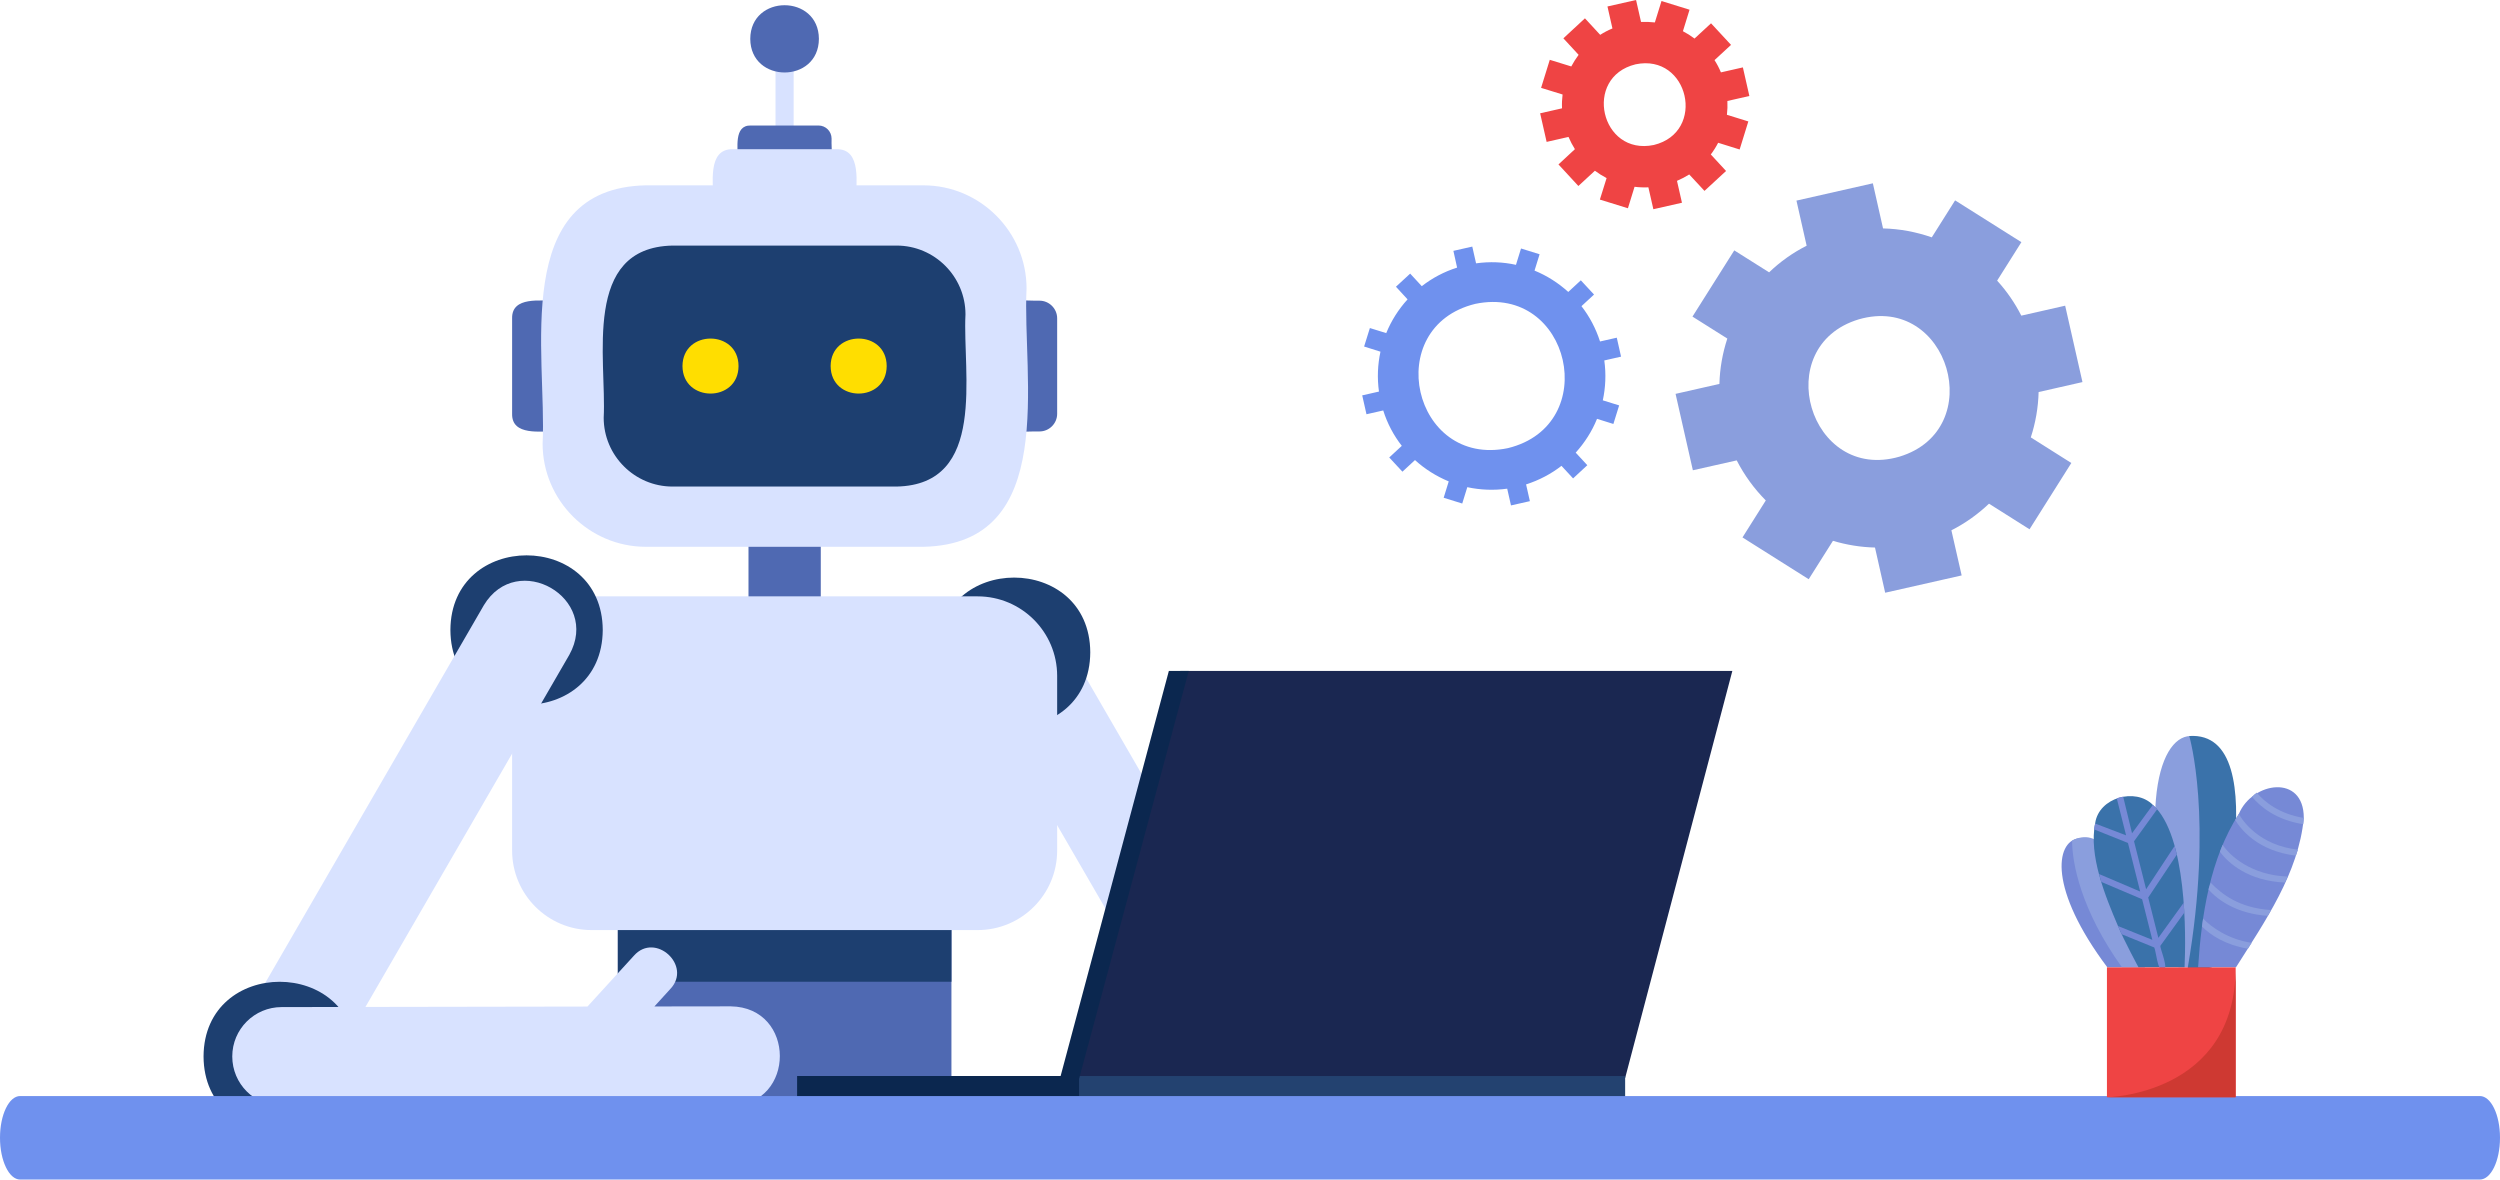
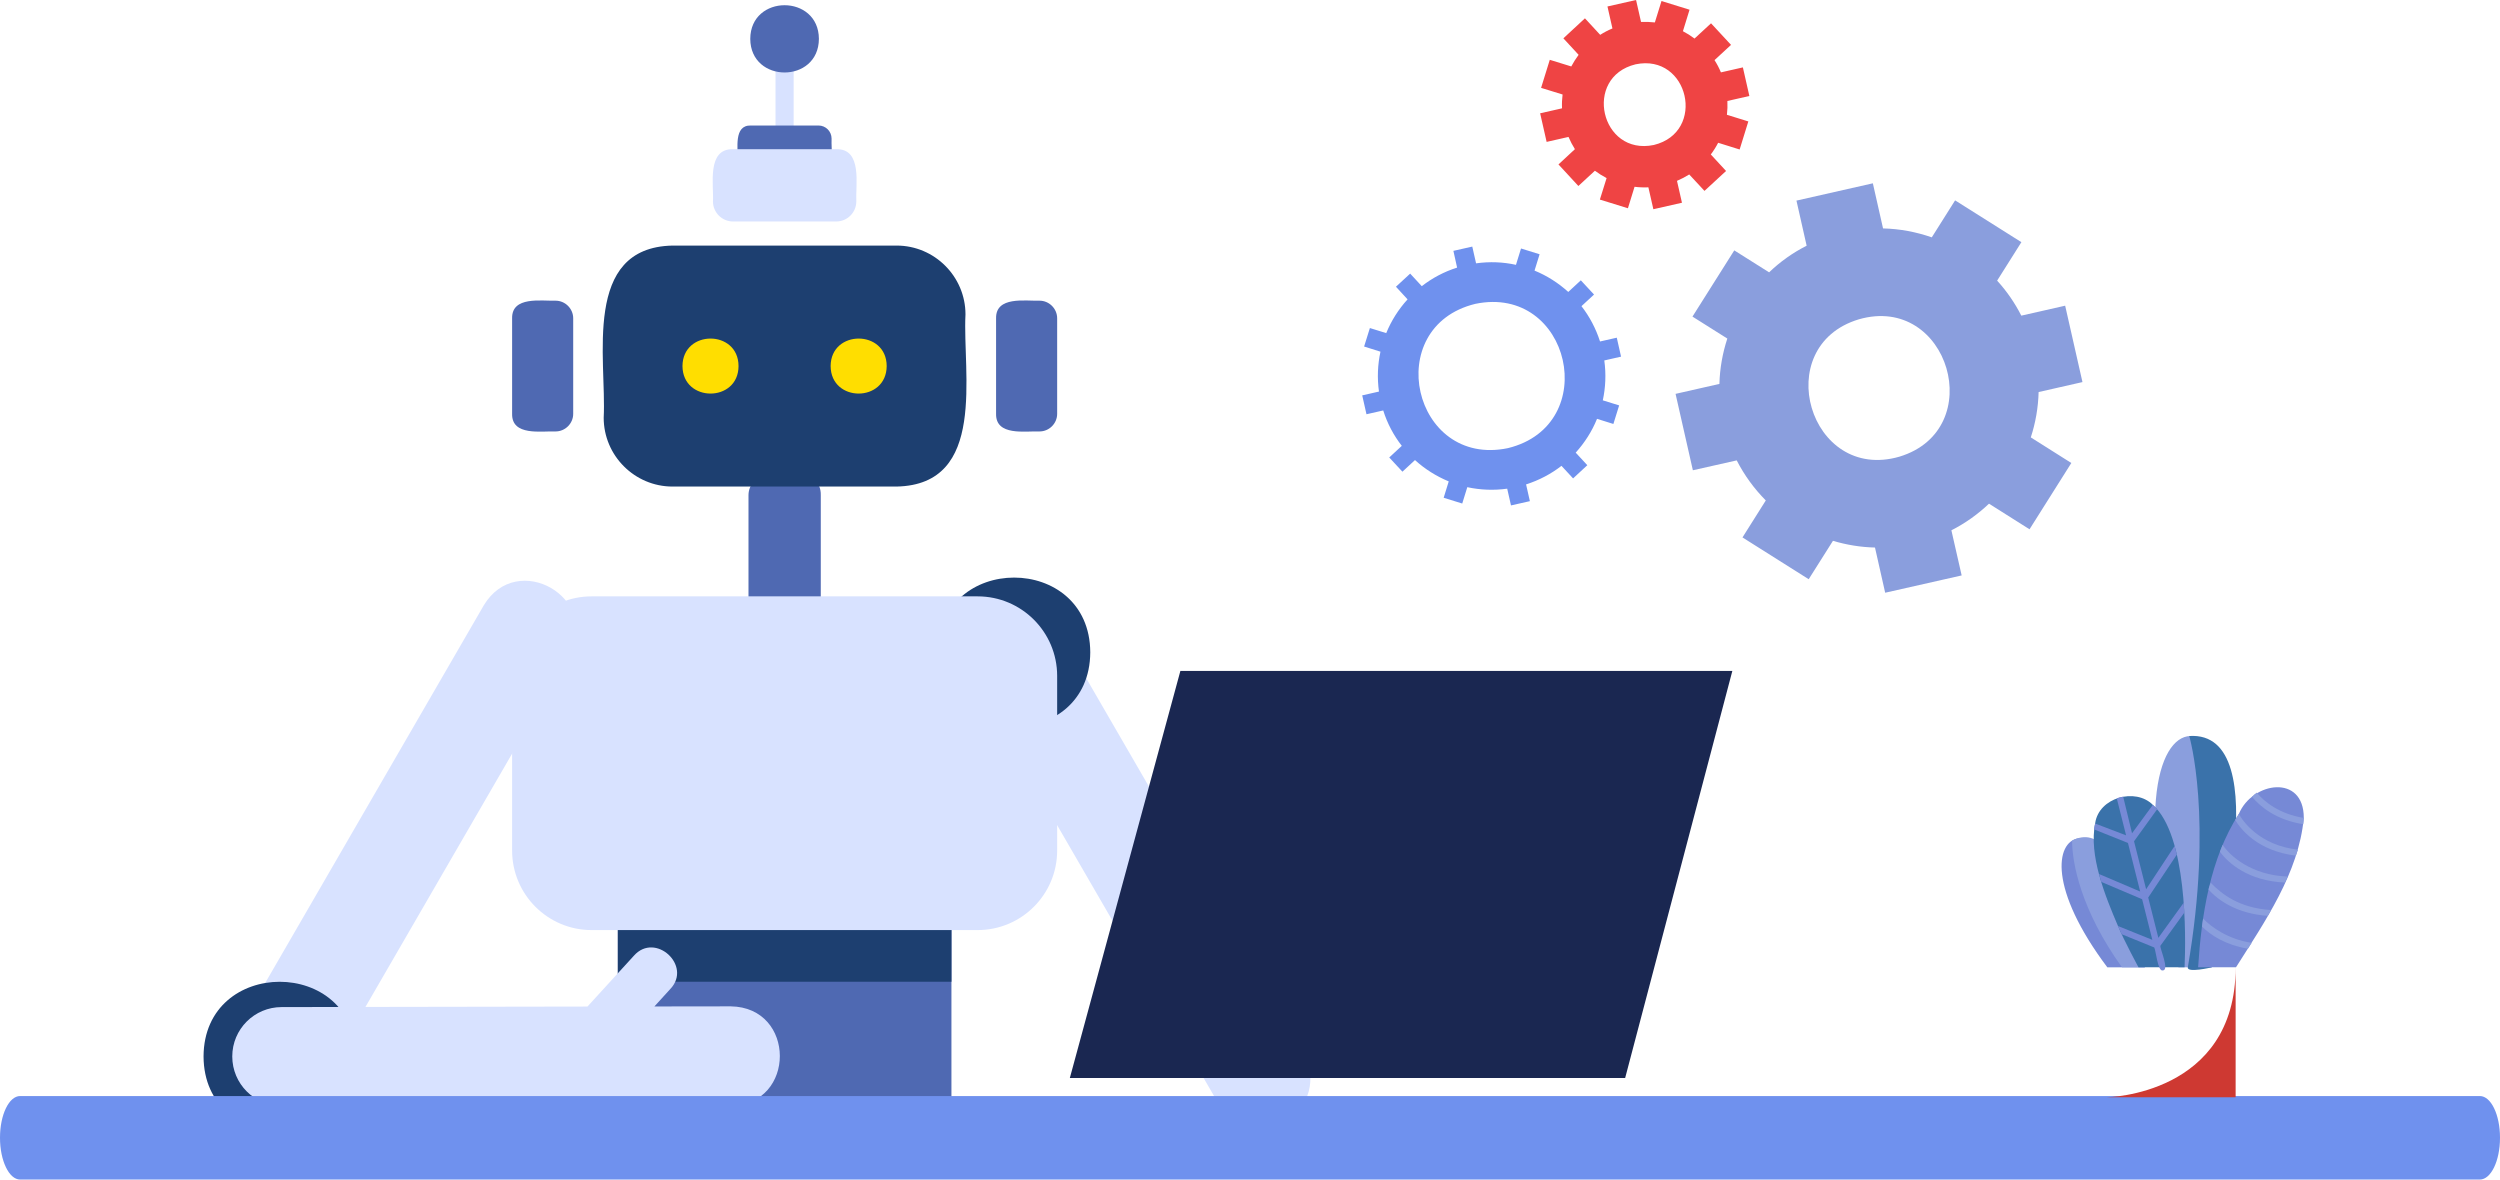
<svg xmlns="http://www.w3.org/2000/svg" width="479" height="226" viewBox="0 0 479 226" fill="none">
  <path fill-rule="evenodd" clip-rule="evenodd" d="M390.598 75.116C390.523 78.098 390.008 81.035 389.1 83.805L396.866 88.71L388.857 101.411L381.092 96.506C378.972 98.519 376.565 100.245 373.886 101.608L375.854 110.252L361.2 113.567L359.247 104.908C356.492 104.847 353.782 104.393 351.194 103.621L346.546 110.978L333.86 102.97L338.326 95.885C336.116 93.66 334.224 91.072 332.755 88.21L324.353 90.103L321.038 75.464L329.44 73.557C329.516 70.574 330.045 67.653 330.954 64.867L324.278 60.659L332.286 47.973L338.962 52.181C341.066 50.153 343.488 48.427 346.152 47.08L344.2 38.436L358.838 35.121L360.791 43.765C364.016 43.84 367.164 44.446 370.131 45.475L374.597 38.391L387.298 46.399L382.651 53.771C384.467 55.754 386.027 58.01 387.283 60.477L395.685 58.57L399 73.208L390.598 75.116ZM356.129 61.189C338.992 66.381 346.667 92.495 363.925 87.499C381.061 82.306 373.386 56.193 356.129 61.189Z" fill="#8A9EDD" />
  <path fill-rule="evenodd" clip-rule="evenodd" d="M307.384 69.061C307.747 71.664 307.626 74.253 307.096 76.705L310.229 77.674L309.124 81.232L305.991 80.248C305.022 82.639 303.629 84.819 301.903 86.727L304.129 89.134L301.404 91.662L299.179 89.255C297.195 90.799 294.91 92.01 292.397 92.812L293.123 96.022L289.505 96.839L288.779 93.63C286.175 93.993 283.586 93.872 281.134 93.342L280.165 96.476L276.608 95.371L277.576 92.237C275.2 91.253 273.005 89.876 271.112 88.15L268.705 90.375L266.177 87.65L268.584 85.425C267.04 83.442 265.814 81.156 265.027 78.643L261.817 79.37L261 75.752L264.209 75.025C263.846 72.406 263.967 69.833 264.497 67.38L261.363 66.396L262.468 62.854L265.602 63.823C266.571 61.446 267.964 59.251 269.689 57.359L267.464 54.937L270.189 52.424L272.414 54.831C274.397 53.286 276.683 52.06 279.181 51.273L278.47 48.064L282.088 47.246L282.814 50.456C285.418 50.092 288.007 50.198 290.459 50.743L291.428 47.61L294.985 48.715L294.016 51.848C296.393 52.817 298.573 54.21 300.48 55.936L302.887 53.71L305.416 56.435L303.009 58.661C304.553 60.644 305.764 62.929 306.566 65.427L309.775 64.701L310.593 68.334L307.384 69.061ZM282.663 58.221C264.573 62.642 270.688 89.664 288.915 85.864C307.005 81.444 300.904 54.422 282.663 58.221Z" fill="#6F91EE" />
  <path fill-rule="evenodd" clip-rule="evenodd" d="M330.969 19.347C331.009 20.245 330.979 21.128 330.878 21.996L334.98 23.267L333.315 28.642L329.198 27.355C328.794 28.142 328.325 28.889 327.79 29.595L330.712 32.759L326.579 36.574L323.657 33.425C322.92 33.889 322.138 34.298 321.311 34.651L322.264 38.845L316.784 40.086L315.831 35.893C314.932 35.933 314.049 35.898 313.181 35.787L311.91 39.904L306.536 38.239L307.823 34.122C307.035 33.708 306.289 33.239 305.582 32.714L302.418 35.635L298.603 31.503L301.752 28.581C301.288 27.844 300.879 27.062 300.526 26.235L296.333 27.188L295.091 21.708L299.285 20.755C299.244 19.856 299.28 18.973 299.391 18.105L295.273 16.834L296.938 11.46L301.056 12.731C301.47 11.954 301.939 11.212 302.464 10.506L299.542 7.342L303.675 3.512L306.596 6.676C307.333 6.202 308.115 5.793 308.943 5.45L307.989 1.241L313.469 0L314.423 4.208C315.321 4.168 316.204 4.198 317.072 4.299L318.344 0.197L323.718 1.862L322.446 5.98C323.223 6.383 323.965 6.853 324.671 7.387L327.835 4.466L331.665 8.599L328.501 11.52C328.976 12.257 329.384 13.039 329.728 13.867L333.936 12.913L335.177 18.393L330.969 19.347ZM313.378 12.322C303.251 14.79 306.672 29.913 316.875 27.779C327.003 25.311 323.581 10.188 313.378 12.322Z" fill="#EF4444" />
  <path d="M182.296 149.074V217.509C182.296 219.818 181.834 222.026 181.031 224.014H119.642C118.818 222.026 118.377 219.818 118.377 217.509V149.074C118.377 140.401 124.7 133.375 132.49 133.375H168.183C175.972 133.375 182.296 140.401 182.296 149.074Z" fill="#4F69B2" />
  <path d="M241.617 216.144C238.345 216.144 235.173 214.438 233.427 211.407L186.11 129.721C183.5 125.184 185.046 119.403 189.563 116.793C194.08 114.163 199.881 115.709 202.491 120.226L249.788 201.931C252.418 206.448 250.872 212.25 246.355 214.859C244.85 215.723 243.223 216.144 241.617 216.144Z" fill="#D8E2FF" />
  <path d="M208.895 124.983C208.815 144.055 179.806 144.055 179.706 124.983C179.806 105.892 208.815 105.892 208.895 124.983Z" fill="#1D3F70" />
  <path d="M152.063 28.583H148.59V7.444H152.063V28.583Z" fill="#D8E2FF" />
  <path d="M141.322 30.611C141.443 28.543 140.519 23.966 143.852 24.046H156.82C158.206 24.046 159.33 25.17 159.33 26.555C159.209 28.623 160.153 33.18 156.82 33.12H143.852C142.467 33.12 141.322 31.996 141.322 30.611Z" fill="#4F69B2" />
  <path d="M106.452 82.665C103.722 82.565 98.041 83.589 98.121 79.293V60.984C98.041 56.708 103.722 57.692 106.452 57.612C108.299 57.612 109.825 59.137 109.825 60.984V79.293C109.825 81.139 108.299 82.665 106.452 82.665Z" fill="#4F69B2" />
  <path d="M199.179 82.665C196.449 82.565 190.767 83.589 190.848 79.293V60.984C190.767 56.708 196.449 57.692 199.179 57.612C201.026 57.612 202.551 59.137 202.551 60.984V79.293C202.551 81.139 201.026 82.665 199.179 82.665Z" fill="#4F69B2" />
  <path d="M136.605 38.6C136.786 35.449 135.36 28.483 140.439 28.583H160.233C165.292 28.483 163.907 35.449 164.068 38.6C164.068 40.708 162.341 42.435 160.233 42.435H140.439C138.331 42.435 136.605 40.708 136.605 38.6Z" fill="#D8E2FF" />
  <path d="M147.245 91.037C150.396 91.237 157.362 89.792 157.262 94.871V114.665C157.362 119.724 150.376 118.339 147.245 118.499C145.137 118.499 143.41 116.773 143.41 114.665V94.871C143.41 92.763 145.137 91.037 147.245 91.037Z" fill="#4F69B2" />
-   <path d="M176.916 104.768H123.757C112.876 104.768 103.963 95.875 103.963 84.994C104.826 68.091 97.659 36.051 123.757 35.509H176.916C187.796 35.509 196.689 44.402 196.689 55.283C195.826 72.186 202.993 104.226 176.916 104.768Z" fill="#D8E2FF" />
  <path d="M171.796 93.225H128.856C121.609 93.225 115.667 87.303 115.667 80.035C116.249 68.773 111.471 47.413 128.856 47.052H171.796C179.064 47.052 184.986 52.994 184.986 60.241C184.404 71.504 189.202 92.863 171.796 93.225Z" fill="#1D3F70" />
  <path d="M156.901 7.444C156.861 16.036 143.792 16.036 143.752 7.444C143.792 -1.148 156.861 -1.148 156.901 7.444Z" fill="#4F69B2" />
  <path d="M141.503 70.138C141.483 77.165 130.803 77.165 130.763 70.138C130.803 63.112 141.483 63.112 141.503 70.138Z" fill="#FFDE00" />
  <path d="M169.889 70.138C169.849 77.165 159.189 77.165 159.149 70.138C159.189 63.112 169.869 63.112 169.889 70.138Z" fill="#FFDE00" />
  <path d="M182.296 146.444V188.099H118.377V146.444C118.377 139.237 124.7 133.375 132.49 133.375H168.183C175.972 133.375 182.296 139.237 182.296 146.444Z" fill="#1D3F70" />
  <path d="M202.551 129.5V162.965C202.551 171.377 195.726 178.202 187.314 178.202H113.358C104.947 178.202 98.121 171.377 98.121 162.965V129.5C98.121 121.089 104.947 114.263 113.358 114.263H187.314C195.726 114.263 202.551 121.089 202.551 129.5Z" fill="#D8E2FF" />
-   <path d="M115.486 120.708C115.386 139.799 86.377 139.799 86.297 120.708C86.377 101.636 115.406 101.636 115.486 120.708Z" fill="#1D3F70" />
  <path d="M53.575 211.888C46.528 212.049 41.65 203.758 45.404 197.675L92.701 115.97C99.085 105.35 115.145 114.565 109.082 125.465L61.785 207.151C60.019 210.182 56.847 211.888 53.575 211.888Z" fill="#D8E2FF" />
  <path d="M68.189 202.413C68.089 221.504 39.08 221.504 39 202.413C39.08 183.342 68.089 183.342 68.189 202.413Z" fill="#1D3F70" />
  <path d="M140.058 211.868L53.956 211.888C48.736 211.888 44.501 207.653 44.501 202.413C44.501 197.193 48.736 192.958 53.956 192.958L112.555 192.857L121.468 183.101C125.544 178.504 132.65 185.008 128.454 189.465L125.383 192.837L140.018 192.817C152.524 192.998 152.565 211.627 140.058 211.868Z" fill="#D8E2FF" />
  <path d="M311.378 206.548H204.98L226.16 128.557H331.915L311.378 206.548Z" fill="#1A2751" />
-   <path d="M311.378 206.167V211.467H204.98V206.167H311.378Z" fill="#234270" />
-   <path d="M206.747 206.729V211.467H152.725V206.167H203.214L223.951 128.557H227.766L206.747 206.729Z" fill="#0B274F" />
  <path d="M479 218C479 222.418 477.277 226 475.137 226H3.863C2.793 226 1.827 225.099 1.135 223.648C0.431 222.198 0 220.198 0 218C0 213.582 1.723 210 3.863 210H475.137C476.207 210 477.173 210.901 477.865 212.33C478.569 213.78 479 215.78 479 218Z" fill="#6F91EE" />
  <path d="M423.753 185.347H417.396C399.465 119.726 442.241 133.142 423.753 185.347Z" fill="#8A9EDD" />
  <path d="M423.753 185.347C423.753 185.347 418.999 186.472 419.184 185.347C424.111 156.715 419.462 141.021 419.462 141.021C436.771 139.869 423.753 185.347 423.753 185.347Z" fill="#3A72AA" />
  <path d="M441.406 156.715C440.453 167.256 433.871 176.686 428.415 185.333H421.157C421.806 175.361 423.422 164.528 428.971 155.933C431.553 149.762 441.433 148.252 441.406 156.715Z" fill="#7689D6" />
  <path d="M441.406 156.715C441.406 157.099 441.3 157.92 441.3 157.92C436.135 157.099 433.116 154.609 431.487 152.676C431.778 152.331 432.07 152.093 432.388 151.868C433.871 153.642 436.692 155.947 441.406 156.715Z" fill="#8A9EDD" />
  <path d="M440.294 162.793C440.175 163.164 440.042 163.561 439.896 163.946C432.52 163.045 429.289 158.834 428.256 157.086C428.481 156.701 428.719 156.317 428.971 155.933C429.659 157.284 432.957 161.999 440.294 162.793Z" fill="#8A9EDD" />
  <path d="M438.307 167.945C438.135 168.329 437.963 168.713 437.791 169.097C430.772 168.779 426.998 165.416 425.329 163.204C425.488 162.754 425.673 162.303 425.859 161.866C427.223 163.959 431.368 167.707 438.307 167.945Z" fill="#8A9EDD" />
  <path d="M435.129 174.368C434.917 174.739 434.718 175.11 434.506 175.48C428.679 175.057 425.104 172.593 423.157 170.448C423.223 169.945 423.462 169.574 423.568 169.137C425.7 171.309 428.997 173.971 435.129 174.368Z" fill="#8A9EDD" />
  <path d="M431.421 180.645C431.182 181.025 430.944 181.4 430.706 181.771C426.362 181.056 423.554 179.149 421.899 177.533C421.965 177.017 422.031 176.513 422.111 175.997C423.634 177.586 426.905 179.983 431.421 180.645Z" fill="#8A9EDD" />
  <path d="M410.947 185.347H403.769C381.189 155.271 409.132 149.471 410.947 185.347Z" fill="#7689D6" />
-   <path d="M410.947 185.347H406.577C398.723 174.394 397.015 165.402 397.015 161.072C407.252 155.602 410.96 185.32 410.947 185.347Z" fill="#8A9EDD" />
+   <path d="M410.947 185.347H406.577C398.723 174.394 397.015 165.402 397.015 161.072C407.252 155.602 410.96 185.32 410.947 185.347" fill="#8A9EDD" />
  <path d="M418.562 185.333H409.755C409.914 185.717 406.934 180.142 405.808 177.427C403.358 171.68 400.18 163.919 401.438 157.708C402.14 152.795 409.159 150.861 412.483 154.212C419.038 160.025 418.84 179.294 418.562 185.333Z" fill="#3A72AA" />
  <path d="M418.522 174.858L413.926 181.215C413.834 181.811 415.781 186.009 414.324 185.943C413.41 186.048 413.066 182.062 412.748 181.533L406.524 179.003C406.298 178.5 406.034 177.997 405.808 177.427L412.39 180.076L410.43 172.289L402.617 168.978C402.471 168.475 402.312 167.971 402.193 167.468L410.059 170.819L407.715 161.509L401.226 158.913C401.266 158.516 401.332 158.145 401.425 157.787L407.358 160.052L405.57 152.954C405.954 152.821 406.378 152.715 406.802 152.636L408.497 159.655L412.483 154.212C412.774 154.463 413.052 154.755 413.304 155.059L408.881 161.191L411.198 170.382L416.655 162.091C416.8 162.634 416.946 163.177 417.078 163.747L411.596 171.971L413.542 179.692L418.389 172.964C418.442 173.587 418.482 174.236 418.522 174.858Z" fill="#7689D6" />
-   <path d="M428.348 185.347V210.231H403.689V185.347H428.348Z" fill="#EF4444" />
  <path d="M428.348 185.347V210.231H403.689C403.689 210.231 428.348 209.847 428.348 185.347Z" fill="#CE3932" />
</svg>